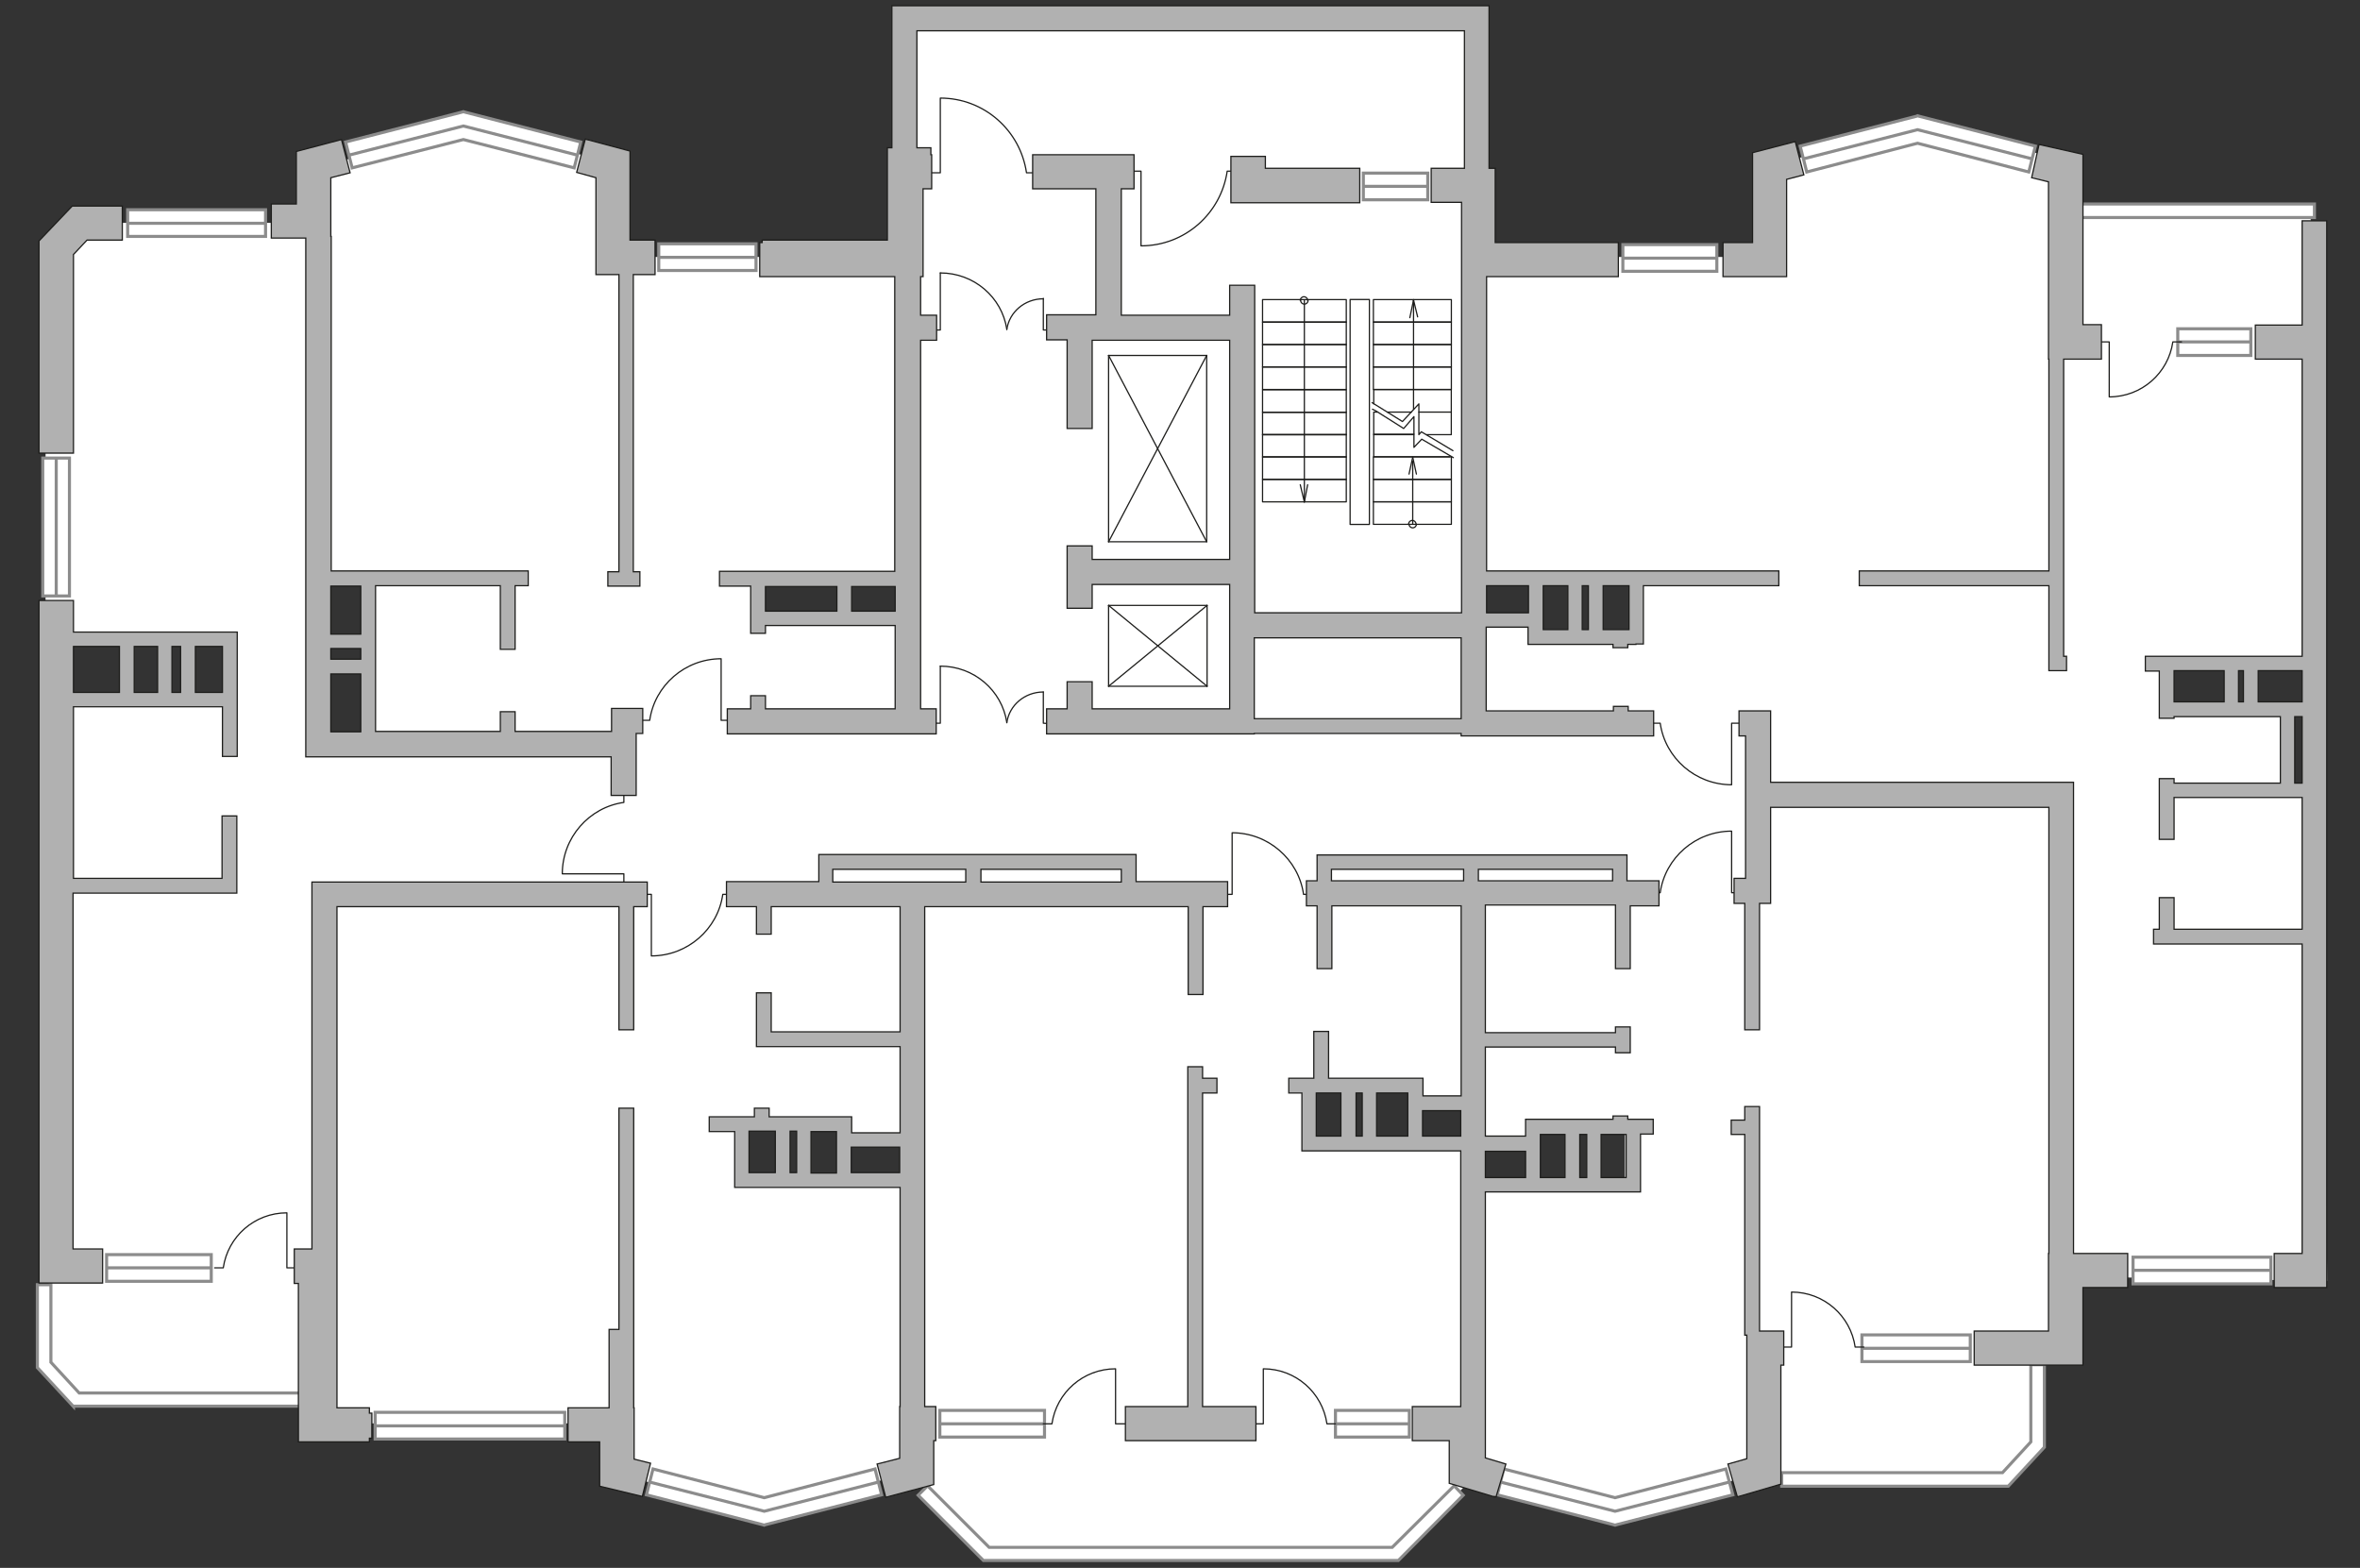
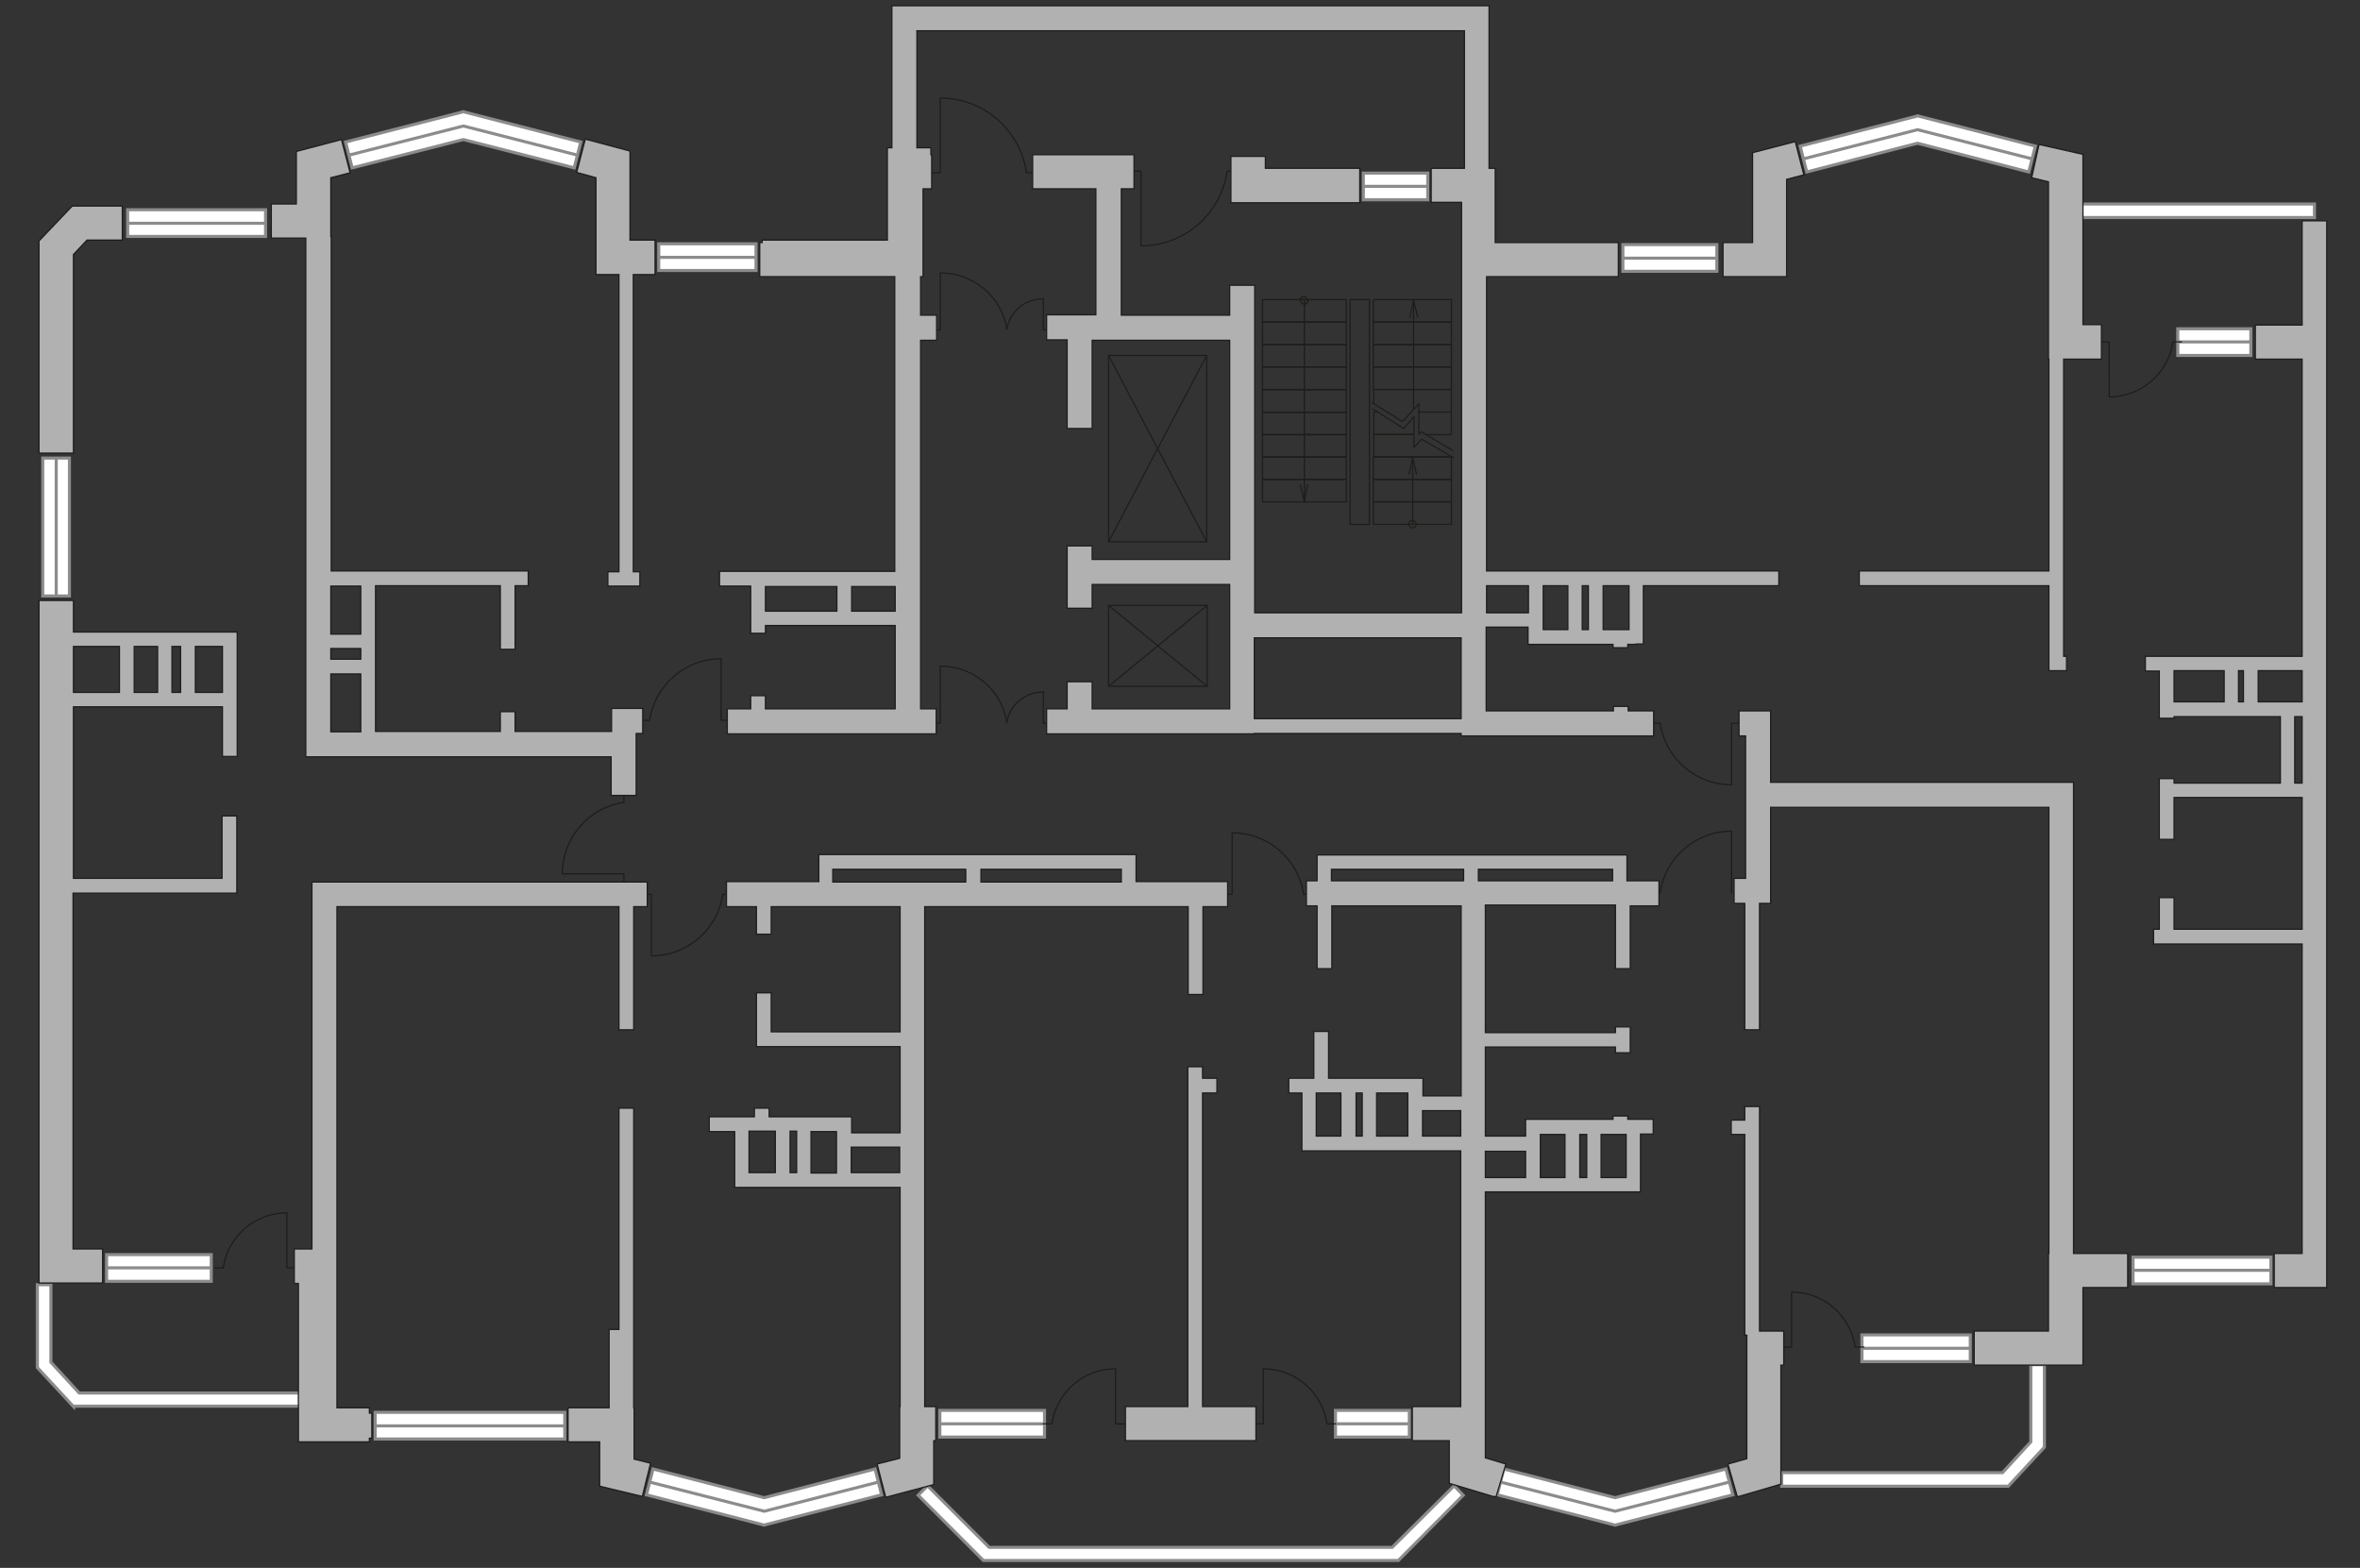
<svg xmlns="http://www.w3.org/2000/svg" version="1.1" id="Слой_1" x="0px" y="0px" viewBox="0 0 575 382" style="enable-background:new 0 0 575 382;" xml:space="preserve">
  <rect x="0" y="0" width="575" height="382" fill="#333333" stroke="none" />
  <style type="text/css">
	.st0{fill:#FFFFFF;}
	.st1{fill:#FFFFFF;stroke:#8C8C8C;stroke-width:0.75;stroke-miterlimit:10;}
	.st2{fill:none;stroke:#8C8C8C;stroke-width:0.75;stroke-miterlimit:10;}
	.st3{fill:none;stroke:#1D1D1B;stroke-width:0.3;stroke-linecap:round;stroke-linejoin:round;stroke-miterlimit:10;}
	.st4{fill:#B1B1B1;stroke:#1D1D1B;stroke-width:0.3;stroke-miterlimit:10;}
</style>
-   <path id="bg" class="st0" d="M565.8,180.7l-0.2-5.7l-0.2-69.8L564,83.4l0.5-21.7l-2-10.8l-59.3,0.5V39.2l-35.1-9.5l-37.6,11.1  l1.4,21.8h-71.2l-1,106.9H358V4.4H220.3v58.2h-71v-23l-36.5-9L77.5,40.9v13.4H17l-5.9,5.9v96.3h18.8l26.1,0.6v14.2l-32.7-0.9  l-6.3,0.2l-3.2-4.8v141.2l-2.6,7.5v19.1l8.1,6.7l55.6,2.2l2.7-32.3l0.7-8.4l0.9-57.8v102.8h70.3v12.2l36.8,9.1l37.1-9.7l-0.2-8.1  l4.7,16.4l11.5,12h100.8l18.3-18.2v-14.8l0.7-65.5l-15.3-1.5l-24.7-0.1l-1.1-13.5l26.5-1.7l0.9,5.9l11.3-0.5v-43.4h3.1v53.3H374  l0.7-4.6l21.2,0.5v14.1l-22.4,0.7l-13.4,0.5l-0.5,67.9l34.5,11.4l32.8-9.9l62.3,1.4l8.9-10.7l-2.2-19.5l7.4-4.1V311l63.7,1.1  L565.8,180.7z M359.9,140.9h13.2l26.2,0.8v14.4l-24.3-0.9l-1.9-7.3v3.6h-13.2V140.9z M220.3,141.1v19.5l-0.6-9.5l-34-0.7l-0.6-8.5  L220.3,141.1z M77.5,181.4v-40.8l12.2,1.7v38.6l51,0.4v0.1H77.5z M140.7,217.3v0.6H79.5L140.7,217.3z M222.8,342.2l-1.5-54.7h-14  l-26.6,0.7l-0.8-14.3l25.5,0.8l1,2.8l14.2,0.3l2.4-44.1V342.2z M502.2,193.7h-68.7v0L502.2,193.7L502.2,193.7z M528.3,161.7h33.3  v10.1h-33.3V161.7z M563.1,191.5h-4.8v-19.1h4.8V191.5z" />
  <g id="windows_1_">
    <g>
      <g>
        <rect x="31.1" y="51.1" class="st1" width="33.6" height="6.5" />
        <line class="st1" x1="31.1" y1="54.4" x2="64.7" y2="54.4" />
      </g>
      <g>
        <rect x="160.5" y="59.4" class="st1" width="23.7" height="6.5" />
        <line class="st1" x1="160.5" y1="62.7" x2="184.1" y2="62.7" />
      </g>
      <g>
        <rect x="-3.1" y="125.1" transform="matrix(-5.539415e-09 -1 1 -5.539415e-09 -114.682 142.102)" class="st1" width="33.6" height="6.5" />
        <line class="st1" x1="13.7" y1="145.2" x2="13.7" y2="111.6" />
      </g>
      <g>
        <rect x="519.7" y="306.3" class="st1" width="33.6" height="6.5" />
        <line class="st1" x1="519.7" y1="309.5" x2="553.2" y2="309.5" />
      </g>
      <g>
        <rect x="332.1" y="42.1" transform="matrix(-1 -6.998310e-09 6.998310e-09 -1 679.969 90.769)" class="st1" width="15.7" height="6.5" />
        <line class="st1" x1="347.9" y1="45.4" x2="332.1" y2="45.4" />
      </g>
      <g>
        <rect x="453.6" y="325.2" transform="matrix(-1 -4.167661e-09 4.167661e-09 -1 933.649 656.936)" class="st1" width="26.4" height="6.5" />
        <line class="st1" x1="480" y1="328.5" x2="453.6" y2="328.5" />
      </g>
      <g>
        <rect x="91.4" y="344.1" transform="matrix(-1 -2.375900e-09 2.375900e-09 -1 229.004 694.709)" class="st1" width="46.2" height="6.5" />
        <line class="st1" x1="137.6" y1="347.4" x2="91.4" y2="347.4" />
      </g>
      <polygon class="st1" points="434.1,358.8 487.9,358.8 494.8,351.3 494.8,332.5 498.1,332.5 498.1,352.6 498.1,352.6 498.1,352.6     498.1,352.6 498.1,352.6 489.3,362.1 489.3,362.1 434.1,362.1   " />
      <polygon class="st1" points="73.2,339.4 19.3,339.4 12.4,331.9 12.4,313 9.1,313 9.1,333.2 9.1,333.2 9.1,333.2 9.1,333.2     9.1,333.2 17.9,342.7 17.9,342.6 73.2,342.6   " />
      <g>
        <polygon class="st1" points="364.8,364.2 366.4,357.9 393.5,364.9 420.5,357.9 422.2,364.2 393.8,371.5 393.5,371.6 393.2,371.5         " />
        <polyline class="st2" points="421.3,361.1 393.5,368.2 365.6,361.1    " />
      </g>
      <g>
        <polygon class="st1" points="141.5,34.6 139.9,40.9 112.9,34 85.8,40.9 84.2,34.6 112.6,27.3 112.9,27.2 113.2,27.3    " />
        <polyline class="st2" points="85,37.8 112.9,30.7 140.7,37.8    " />
      </g>
      <g>
        <polygon class="st1" points="157.5,364.2 159.1,357.9 186.2,364.9 213.2,357.9 214.8,364.2 186.4,371.5 186.2,371.6 185.9,371.5         " />
        <polyline class="st2" points="214,361.1 186.2,368.2 158.3,361.1    " />
      </g>
      <g>
        <rect x="530.6" y="80.1" class="st1" width="17.8" height="6.5" />
        <line class="st1" x1="530.6" y1="83.3" x2="548.3" y2="83.3" />
      </g>
      <g>
        <rect x="395.4" y="59.6" class="st1" width="22.9" height="6.5" />
        <line class="st1" x1="395.4" y1="62.9" x2="418.4" y2="62.9" />
      </g>
      <polygon class="st1" points="563.9,53 502.8,53 502.8,49.7 563.9,49.7   " />
      <g>
        <polygon class="st1" points="495.9,35.6 494.3,41.9 467.2,34.9 440.2,41.9 438.6,35.6 467,28.3 467.2,28.2 467.5,28.3    " />
        <polyline class="st2" points="439.4,38.7 467.2,31.6 495.1,38.7    " />
      </g>
      <g>
        <rect x="325.4" y="343.6" transform="matrix(-1 -6.069252e-09 6.069252e-09 -1 668.775 693.734)" class="st1" width="18" height="6.5" />
        <line class="st1" x1="343.4" y1="346.9" x2="325.4" y2="346.9" />
      </g>
      <g>
        <rect x="228.9" y="343.6" transform="matrix(-1 -4.304588e-09 4.304588e-09 -1 483.388 693.734)" class="st1" width="25.5" height="6.5" />
        <line class="st1" x1="254.5" y1="346.9" x2="228.9" y2="346.9" />
      </g>
      <g>
        <rect x="26" y="305.6" transform="matrix(-1 -4.303804e-09 4.303804e-09 -1 77.472 617.774)" class="st1" width="25.5" height="6.5" />
        <line class="st1" x1="51.5" y1="308.9" x2="26" y2="308.9" />
      </g>
      <polygon class="st1" points="226,362 241,377 288.6,377 290.3,377 339.2,377 354.3,362 356.5,364.3 340.7,380.2 340.6,380.2     290.3,380.2 288.6,380.2 239.7,380.2 239.6,380.2 223.7,364.3   " />
    </g>
  </g>
  <g id="plan">
    <g>
      <g>
        <g>
          <line class="st3" x1="270.1" y1="86.6" x2="294" y2="86.6" />
          <line class="st3" x1="294" y1="86.6" x2="294" y2="131.9" />
          <line class="st3" x1="294" y1="132" x2="270.1" y2="132" />
          <line class="st3" x1="270.1" y1="132" x2="270.1" y2="86.6" />
          <line class="st3" x1="270.1" y1="132" x2="294" y2="86.6" />
          <line class="st3" x1="294" y1="132" x2="270.1" y2="86.6" />
        </g>
        <g>
          <line class="st3" x1="270.1" y1="147.5" x2="294.1" y2="147.5" />
          <line class="st3" x1="294.1" y1="147.5" x2="294.1" y2="167.2" />
          <line class="st3" x1="294.1" y1="167.2" x2="270.1" y2="167.2" />
          <line class="st3" x1="270.1" y1="167.2" x2="270.1" y2="147.5" />
          <line class="st3" x1="270.1" y1="167.2" x2="294.1" y2="147.5" />
          <line class="st3" x1="294.1" y1="167.2" x2="270.1" y2="147.5" />
        </g>
        <g>
          <g>
            <polyline class="st3" points="254.2,168.6 254.2,176.2 255.5,176.3      " />
            <path class="st3" d="M245.3,176.2" />
            <path class="st3" d="M245.3,176.1c0.6-4.3,4.4-7.5,8.9-7.5" />
          </g>
          <g>
            <polyline class="st3" points="229.1,162.3 229.1,176.2 227.8,176.2      " />
            <path class="st3" d="M245.3,176.2" />
            <path class="st3" d="M245.3,176c-1.2-7.8-8-13.7-16.2-13.7" />
          </g>
        </g>
        <g>
          <g>
            <polyline class="st3" points="254.2,72.7 254.2,80.4 255.5,80.4      " />
            <path class="st3" d="M245.3,80.4" />
            <path class="st3" d="M245.3,80.3c0.6-4.3,4.4-7.5,8.9-7.5" />
          </g>
          <g>
            <polyline class="st3" points="229.1,66.5 229.1,80.4 227.8,80.4      " />
            <path class="st3" d="M245.3,80.4" />
            <path class="st3" d="M245.3,80.2c-1.2-7.8-8-13.7-16.2-13.7" />
          </g>
        </g>
        <path class="st3" d="M253,42.1h-2.9c-1.5-10.3-10.3-18.2-21-18.2v18.2l-3.2,0" />
        <path class="st3" d="M301.9,41.7l-2.9,0c-1.5,10.3-10.3,18.2-21,18.2V41.7l-3.2,0" />
        <path class="st3" d="M531.5,83.3h-2.1c-1.1,7.6-7.6,13.4-15.5,13.4V83.3l-2.3,0" />
-         <path class="st3" d="M402.1,217.5h2.4c1.2-8.5,8.6-15,17.4-15v15l2.6,0" />
+         <path class="st3" d="M402.1,217.5h2.4c1.2-8.5,8.6-15,17.4-15v15" />
        <path class="st3" d="M178.5,217.9h-2.4c-1.2,8.5-8.6,15-17.4,15v-15l-2.6,0" />
        <path class="st3" d="M155.9,175.5h2.4c1.2-8.5,8.6-15,17.4-15l0,15l2.6,0" />
        <path class="st3" d="M402.1,176.2h2.4c1.2,8.5,8.6,15,17.4,15v-15l2.6,0" />
        <path class="st3" d="M152,193.1v2.4c-8.5,1.2-15,8.6-15,17.4l15,0l0,2.6" />
        <path class="st3" d="M454.1,328.2h-2.1c-1.1-7.6-7.6-13.4-15.5-13.4v13.4l-2.3,0" />
        <path class="st3" d="M320,217.9l-2.4,0c-1.2-8.5-8.6-15-17.4-15l0,15l-2.6,0" />
        <path class="st3" d="M254.2,346.9h2.1c1.1-7.6,7.6-13.4,15.5-13.4v13.4l2.3,0" />
        <path class="st3" d="M52.3,308.9h2.1c1.1-7.6,7.6-13.4,15.5-13.4l0,13.4l2.3,0" />
        <path class="st3" d="M325.4,346.9h-2.1c-1.1-7.6-7.6-13.4-15.5-13.4v13.4l-2.3,0" />
        <g>
          <polyline class="st3" points="334.4,99.7 335.2,100.1 342,104.4 344.5,101.5 344.5,109 346.4,107 354.1,111.5     " />
          <polyline class="st3" points="334.3,98.1 341.7,102.7 345.7,98.4 345.7,105.9 346.3,105.2 354,109.8     " />
          <rect x="307.5" y="100.4" transform="matrix(-1 4.395716e-11 -4.395716e-11 -1 635.512 206.337)" class="st3" width="20.4" height="5.5" />
          <rect x="307.5" y="94.9" transform="matrix(-1 4.618160e-11 -4.618160e-11 -1 635.512 195.368)" class="st3" width="20.4" height="5.5" />
          <rect x="307.5" y="89.5" transform="matrix(-1 4.400157e-11 -4.400157e-11 -1 635.512 184.399)" class="st3" width="20.4" height="5.5" />
          <rect x="307.5" y="116.8" transform="matrix(-1 4.627042e-11 -4.627042e-11 -1 635.512 239.078)" class="st3" width="20.4" height="5.5" />
          <rect x="307.5" y="111.3" transform="matrix(-1 4.622601e-11 -4.622601e-11 -1 635.512 228.109)" class="st3" width="20.4" height="5.5" />
          <rect x="307.5" y="105.8" transform="matrix(-1 4.511357e-11 -4.511357e-11 -1 635.512 217.139)" class="st3" width="20.4" height="5.5" />
          <rect x="307.5" y="84" transform="matrix(-1 4.511357e-11 -4.511357e-11 -1 635.512 173.43)" class="st3" width="20.4" height="5.5" />
          <rect x="307.5" y="78.5" transform="matrix(-1 4.386790e-11 -4.386790e-11 -1 635.512 162.461)" class="st3" width="20.4" height="5.5" />
          <rect x="307.5" y="73" transform="matrix(-1 4.515842e-11 -4.515842e-11 -1 635.512 151.492)" class="st3" width="20.4" height="5.5" />
          <polyline class="st3" points="335.6,100.4 334.7,100.4 334.7,105.9 344.4,105.9     " />
          <polyline class="st3" points="353.6,100.4 353.6,94.9 334.7,94.9 334.7,98.4     " />
-           <line class="st3" x1="338" y1="100.4" x2="343.9" y2="100.4" />
          <polyline class="st3" points="347.6,105.9 353.6,105.9 353.6,100.4 345.7,100.4     " />
          <rect x="334.7" y="89.5" transform="matrix(-1 4.618160e-11 -4.618160e-11 -1 688.317 184.399)" class="st3" width="19" height="5.5" />
          <rect x="334.7" y="84" transform="matrix(-1 4.378352e-11 -4.378352e-11 -1 688.317 173.43)" class="st3" width="19" height="5.5" />
          <rect x="334.7" y="122.3" transform="matrix(-1 4.503052e-11 -4.503052e-11 -1 688.317 250.047)" class="st3" width="19" height="5.5" />
          <rect x="334.7" y="116.8" transform="matrix(-1 4.618160e-11 -4.618160e-11 -1 688.317 239.078)" class="st3" width="19" height="5.5" />
          <rect x="334.7" y="111.3" transform="matrix(-1 4.373556e-11 -4.373556e-11 -1 688.317 228.108)" class="st3" width="19" height="5.5" />
          <polyline class="st3" points="344.5,105.8 334.7,105.8 334.7,111.3 353.2,111.3     " />
          <rect x="334.7" y="78.5" transform="matrix(-1 4.503052e-11 -4.503052e-11 -1 688.317 162.461)" class="st3" width="19" height="5.5" />
          <rect x="334.7" y="73" transform="matrix(-1 4.498256e-11 -4.498256e-11 -1 688.317 151.492)" class="st3" width="19" height="5.5" />
          <rect x="329" y="73" transform="matrix(-1 4.443544e-11 -4.443544e-11 -1 662.646 200.769)" class="st3" width="4.7" height="54.8" />
          <g>
            <g>
              <line class="st3" x1="345.4" y1="77.2" x2="344.4" y2="73.1" />
              <line class="st3" x1="344.4" y1="73.1" x2="343.5" y2="77.4" />
            </g>
            <line class="st3" x1="344.4" y1="99.7" x2="344.4" y2="73" />
          </g>
          <g>
            <g>
              <g>
                <line class="st3" x1="345.1" y1="115.5" x2="344.2" y2="111.4" />
                <line class="st3" x1="344.2" y1="111.4" x2="343.3" y2="115.5" />
              </g>
              <line class="st3" x1="344.2" y1="127.7" x2="344.2" y2="112.4" />
            </g>
            <g>
              <path class="st3" d="M343.2,127.7c0-0.5,0.4-0.9,0.9-0.9c0.5,0,0.9,0.4,0.9,0.9" />
              <path class="st3" d="M345.1,127.7c0,0.5-0.4,0.9-0.9,0.9c-0.5,0-0.9-0.4-0.9-0.9" />
            </g>
          </g>
          <g>
            <g>
              <g>
                <line class="st3" x1="316.8" y1="118.1" x2="317.8" y2="122.3" />
                <line class="st3" x1="317.8" y1="122.3" x2="318.6" y2="118.1" />
              </g>
              <line class="st3" x1="317.8" y1="73.2" x2="317.8" y2="122.3" />
            </g>
            <g>
              <path class="st3" d="M318.7,73.2c0,0.5-0.4,0.9-0.9,0.9c-0.5,0-0.9-0.4-0.9-0.9" />
              <path class="st3" d="M316.8,73.2c0-0.5,0.4-0.9,0.9-0.9c0.5,0,0.9,0.4,0.9,0.9" />
            </g>
          </g>
        </g>
      </g>
      <g>
        <path class="st4" d="M567,53.8h-6.1v25.4h-11.4v8.3h11.4v72.4h-38.2v3.6h3.4V175h3.6v-0.4h17h1.3h7.6v16.2h-25.9v-1.1h-3.6v1.1     v0.7v13h3.6v-10.2h31.2v32.1h-31.2v-7.7h-3.6v7.7h-1.4v3.6h1.4h1h33.8v75.4h-6.8v8.3h12.8v-5.4h0V53.8z M529.7,163.4h12.2v7.6     h-12.2V163.4z M545.4,171v-7.6h1.2v7.6H545.4z M550.2,163.4h10.7v7.6h-10.7V163.4z M559.1,190.8v-16.2h1.8v16.2H559.1z" />
        <polygon class="st4" points="435.3,43.7 439.5,42.6 437.4,34.5 427,37.2 427,59.1 419.8,59.1 419.8,67.4 435.3,67.4    " />
        <polygon class="st4" points="499.2,163.4 503.5,163.4 503.5,159.9 502.8,159.9 502.8,87.5 512,87.5 512,79.1 507.5,79.1      507.5,37.6 496.8,35.2 495,43.3 499.1,44.3 499.1,87.5 499.2,87.5 499.2,139.1 453,139.1 453,142.7 499.2,142.7    " />
        <polygon class="st4" points="505.2,190.6 431.4,190.6 431.4,173.2 423.7,173.2 423.7,179.3 425.3,179.3 425.3,214 422.5,214      422.5,220.1 425.1,220.1 425.1,250.9 428.7,250.9 428.7,220.1 431.4,220.1 431.4,196.7 499.2,196.7 499.2,305.4 499.1,305.4      499.1,324.3 481,324.3 481,332.6 507.5,332.6 507.5,313.7 518.4,313.7 518.4,305.4 505.2,305.4    " />
        <polygon class="st4" points="428.7,269.6 425.1,269.6 425.1,272.9 421.8,272.9 421.8,276.4 425.1,276.4 425.1,325.3 425.6,325.3      425.6,355.4 421,356.7 423.3,364.7 433.9,361.6 433.9,332.6 434.6,332.6 434.6,324.3 428.7,324.3    " />
        <polygon class="st4" points="299.9,38.1 299.9,49.4 331.3,49.4 331.3,41 308.3,41 308.3,38.1    " />
        <polygon class="st4" points="154.5,343 154.4,343 154.4,323.9 154.4,323.9 154.4,270 150.8,270 150.8,323.9 148.4,323.9      148.4,343 138.4,343 138.4,351.3 146.1,351.3 146.1,362.1 156.5,364.6 158.5,356.5 154.5,355.5    " />
        <path class="st4" d="M396.4,214.6v-6.3H359h-2.4h-35.7v6.3h-2.1h-0.5v6.1h0.5h2.1V236h3.6v-15.3h31.5V267h-9.3v-4.3h-23v-11.4     h-3.6v11.4H314v3.6h3.2v14.1h38.7v62.3h-11.3h-0.5v8.3h0.5h8.5l0,10.4l11,3.3l0-0.1l0.4,0.1l2.4-8l-5-1.5l0-12.6h0v-52.2h33.9     h1.3h2.6v-14.1h3.1v-3.6h-6.2v-0.8h-3.6v0.8h-21.3v4.1h-9.8v-21.7h31.7v1.4h3.6v-6.3h-3.6v1.4h-31.7v-31.1h31.7V236h3.6v-15.3     h1.5h5.5v-6.1h-5.5H396.4z M343,267v5.4v4.4h-7.6v-10.5h7.6V267z M331.9,276.8h-1.5v-10.5h1.5V276.8z M320.7,266.3h6v10.5h-6     V266.3z M346.6,276.8v-4.4v-1.8h9.3v6.2H346.6z M384.9,286.9v-10.5h1.7v10.5L384.9,286.9z M390.1,286.9v-10.5h6.1v10.5     L390.1,286.9z M381.3,276.4v10.5l-6,0v-10.5H381.3z M371.7,280.5v6.4l-9.8,0v-6.4H371.7z M392.9,211.8v2.8h-32.7v-2.8H392.9z      M324.4,211.8h32.2v2.8h-32.2V211.8z" />
        <polygon class="st4" points="293,266.3 296.5,266.3 296.5,262.7 293,262.7 293,259.9 289.4,259.9 289.4,342.7 274.2,342.7      274.2,351 306,351 306,342.7 293,342.7    " />
        <path class="st4" d="M225.3,220.9h64.2v21.4h3.6v-21.4h6v-6.1h-22.3v-6.6h-37.8h-1h-38.5v6.6h-22.5v6.1h7.3v6.7h3.6v-6.7h31.4     v30.5h-31.4v-9.5h-3.6V255h3.6v0h31.4v21h-11.8v-3.9h-14.2h-5.9V270h-3.6v2.1h-11v3.6h6.2v13.6h7.1h2.4h30.8v53.4h-0.1v12.6     l-5.5,1.4l2.1,8.1l11.7-3.1V351h0.5v-8.3h-2.7V220.9z M273.2,211.8v3.1h-34.2v-3.1H273.2z M202.9,211.8h32.4v3.1h-32.4V211.8z      M203.8,276v9.8h-6.2v-10.1h6.2V276z M194.1,275.6v10.1h-1.6v-10.1h0.7H194.1z M186,285.7h-3.5v-10.1h4.5h1.9v10.1h-0.6H186z      M207.4,285.7v-6.2h11.8v6.2H207.4z" />
        <polygon class="st4" points="90,343 82.1,343 82.1,220.9 150.8,220.9 150.8,250.9 154.4,250.9 154.4,220.9 157.7,220.9      157.7,214.9 76,214.9 76,304.3 71.7,304.3 71.7,312.7 72.7,312.7 72.7,351.3 90,351.3 90,350.4 90.6,350.4 90.6,344.3 90,344.3         " />
        <path class="st4" d="M17.9,146.3H9.5v166.3h15.5v-8.3h-7.2v-86.7h39.9v-18.8h-3.6v15.2H17.9v-41.8h36.3v12.1h3.6v-12.1v-15V154     H17.9V146.3z M38.4,168.7h-5.7v-11.2h5.7V168.7z M41.9,157.5H44v11.2h-2.1V157.5z M54.2,168.7h-6.6v-11.2h6.6V168.7z M29.1,157.5     v11.2H17.9v-11.2H29.1z" />
        <polygon class="st4" points="17.9,62 21.2,58.5 29.8,58.5 29.8,50.2 17.6,50.2 9.5,58.7 9.5,110.4 17.9,110.4    " />
        <polygon class="st4" points="153.5,36.8 142.6,33.9 140.5,42 145.2,43.3 145.2,66.9 150.8,66.9 150.8,139.3 148.1,139.3      148.1,142.8 155.9,142.8 155.9,139.3 154.3,139.3 154.3,66.9 159.6,66.9 159.6,58.5 153.5,58.5    " />
        <path class="st4" d="M74.5,184.4h74.4v9.4h6.1v-15.1h1.6v-6.1h-7.6v5.6h-23.5v-4.8h-3.6v4.8H91.5v-35.5h30.4v15.5h3.6v-15.5h3.2     v-3.6h-48V57.6h-0.1V43.3l4.7-1.2l-2.1-8.1l-11,2.9v12.8h-6.1v8.3h8.4V184.4z M87.9,160.6h-7.3V158h7.3V160.6z M80.6,178.3v-14.1     h7.3v14.1H80.6z M87.9,142.8v11.7h-7.3v-11.7H87.9z" />
        <path class="st4" d="M182.9,154.3h3.6v-1.9h17.4h9.2h5v20.3h-31.6v-3.2h-3.6v3.2h-5.7v6.1h47.1v0h3.8v-6.1h-3.8V82.9h3.9v-6.1     h-3.9v-9.4h0.6V46h2.1v-8.3h-0.2V36h-3.4V7.5h133.4V41h-8.1v8.3h7.4v15.1h0v84.9h-50.4V69.5h-6.1v7.3h-26.4V46h3.1v-8.3h-24.7V46     H267v30.7h-12v6.1h5v21.6h6.1V82.9h33.5v53.4h-33.5V133H260v15.2h6.1v-5.8h33.5v7v4.6v18.7h-33.5v-6.6H260v6.6h-5v6.1h50.6v-0.1     H356v0.6h46.9v-6.1h-6.2v-1.1h-3.6v1.1h-31v-20.4h10.2v4.2h20.7v0.8h3.6V157h2v-0.1h1.8v-14.2h33v-3.6h-71.2V67.4h32.1v-8.3h-30     V41h-1.5V1.4H217.3V36h-1.1v22.5h-30.5v0.6h-0.6v8.3h32.9v71.8h-42.7v3.6h7.6V154.3z M305.6,175.1v-19.7H356v19.7H305.6z      M376,152.8v-0.9v-9.2h6v10.7h-6V152.8z M385.5,142.7h1.5v10.7h-1.5V142.7z M396.9,153.4h-6.3v-10.7h6.3V153.4z M372.4,142.7v6.6     h-10.2v-6.6H372.4z M186.5,148.9v-6h17.4v6H186.5z M218.1,148.9h-5h-5.6v-6h10.6V148.9z" />
      </g>
    </g>
  </g>
</svg>